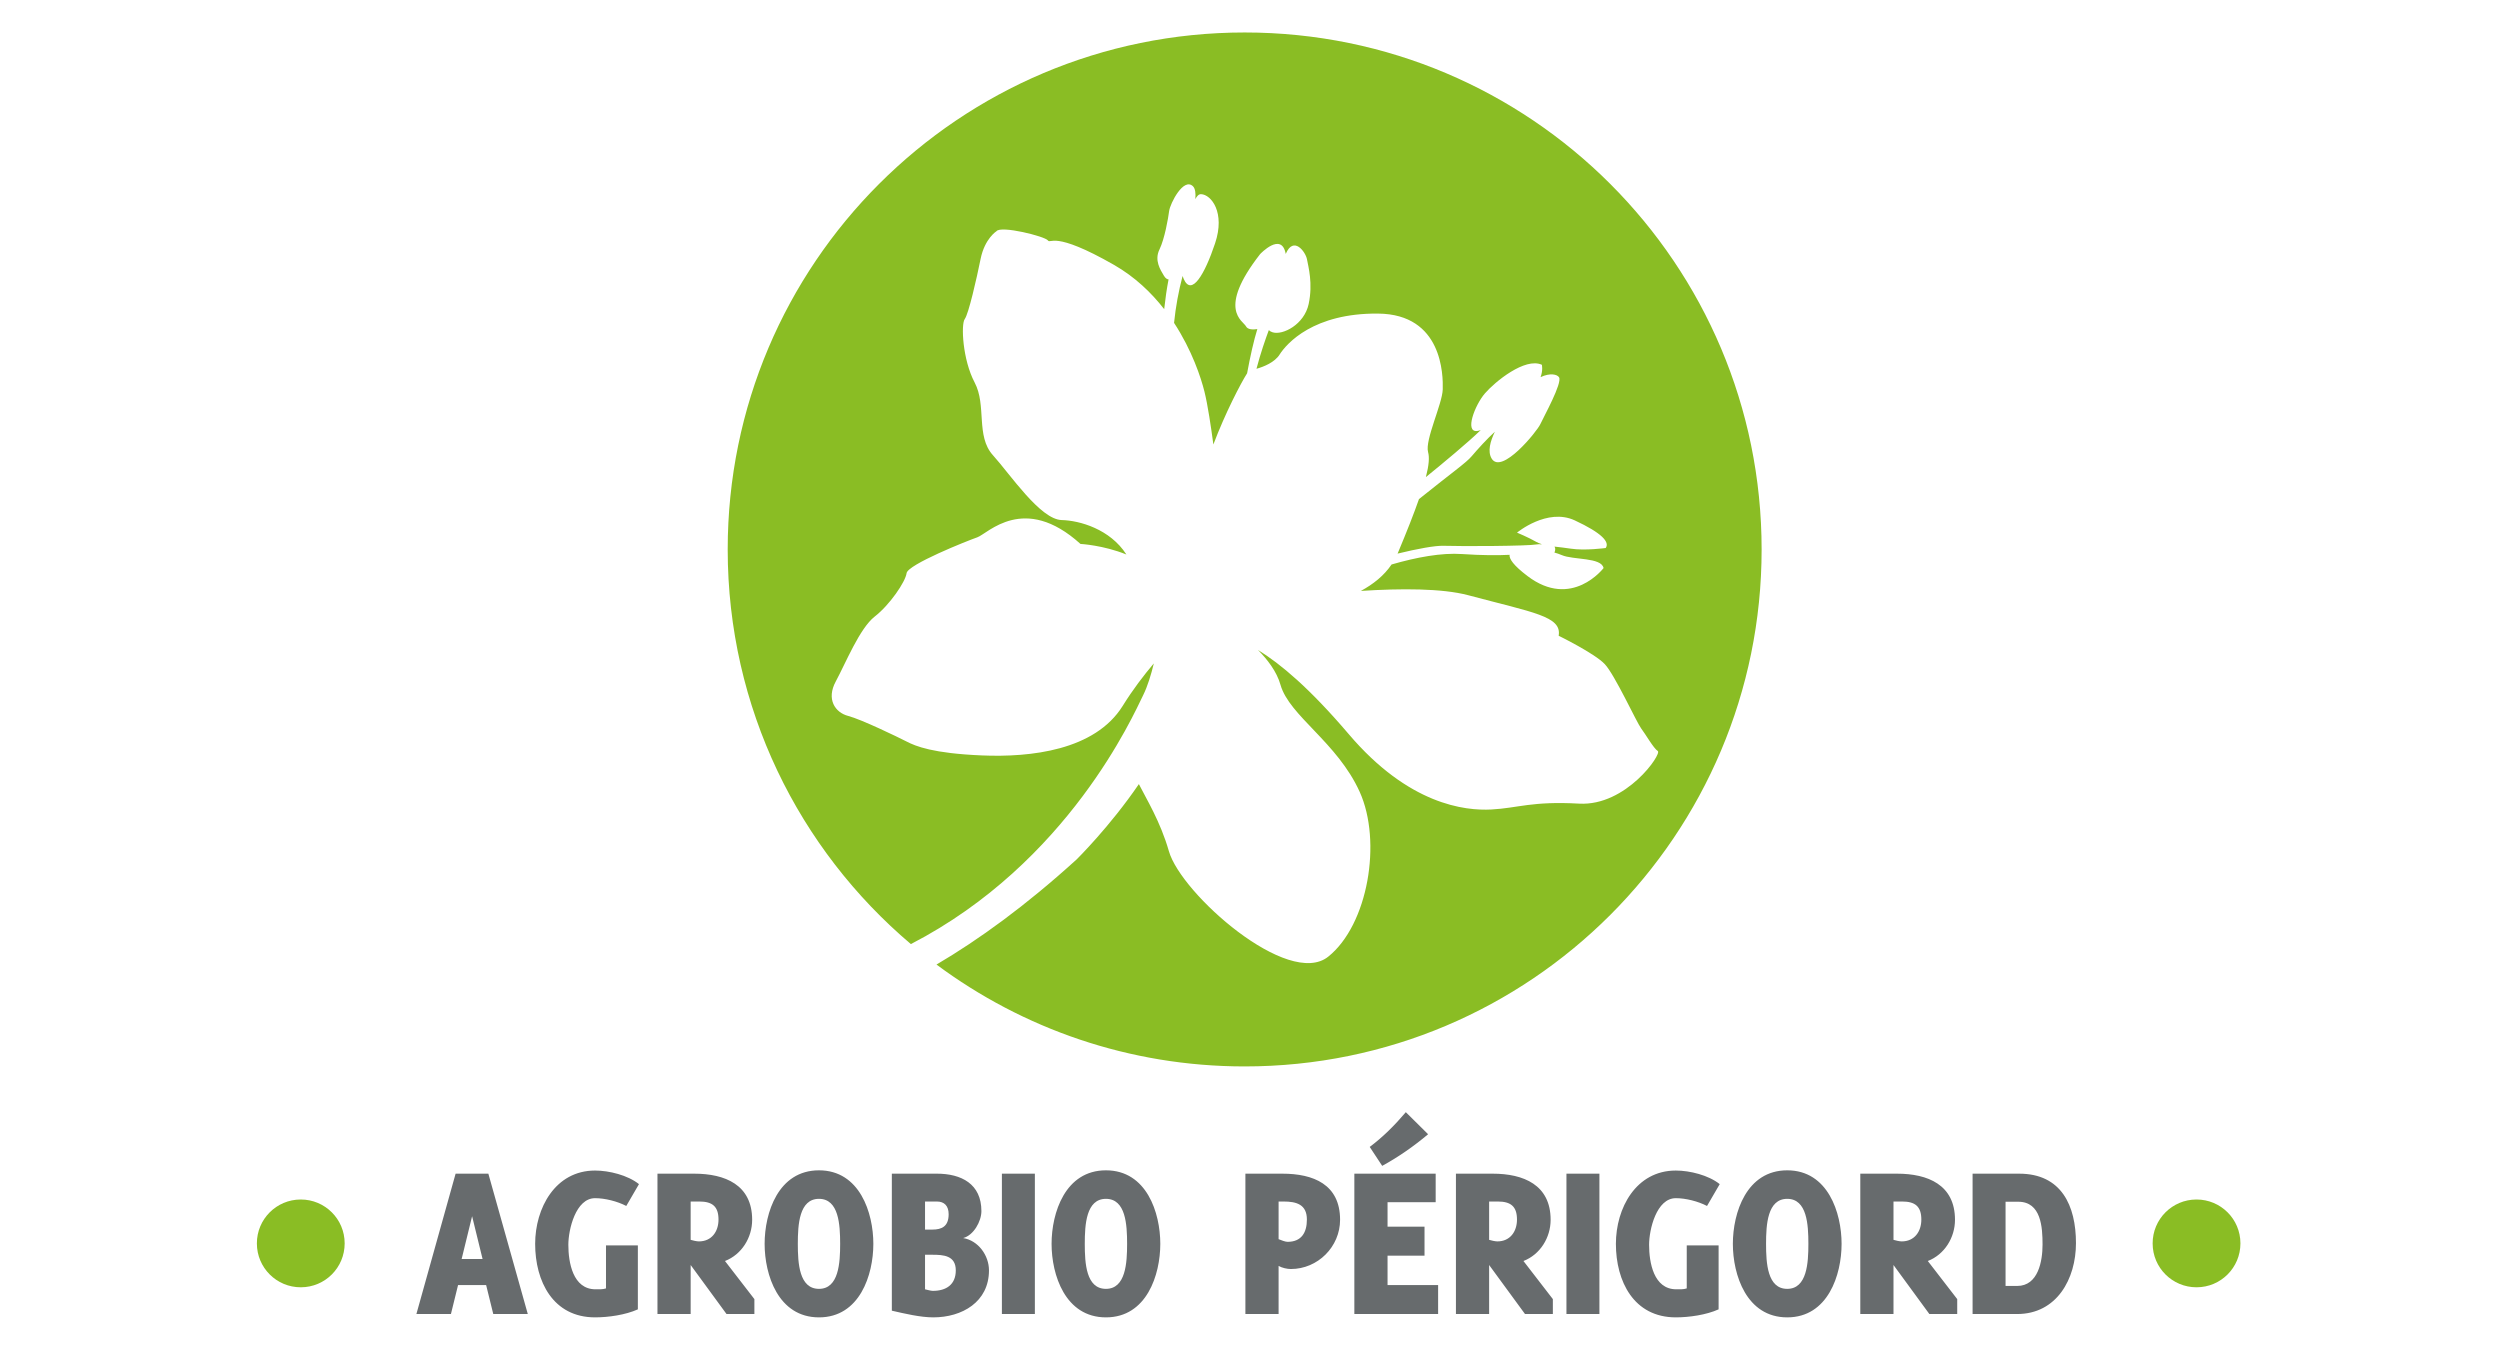
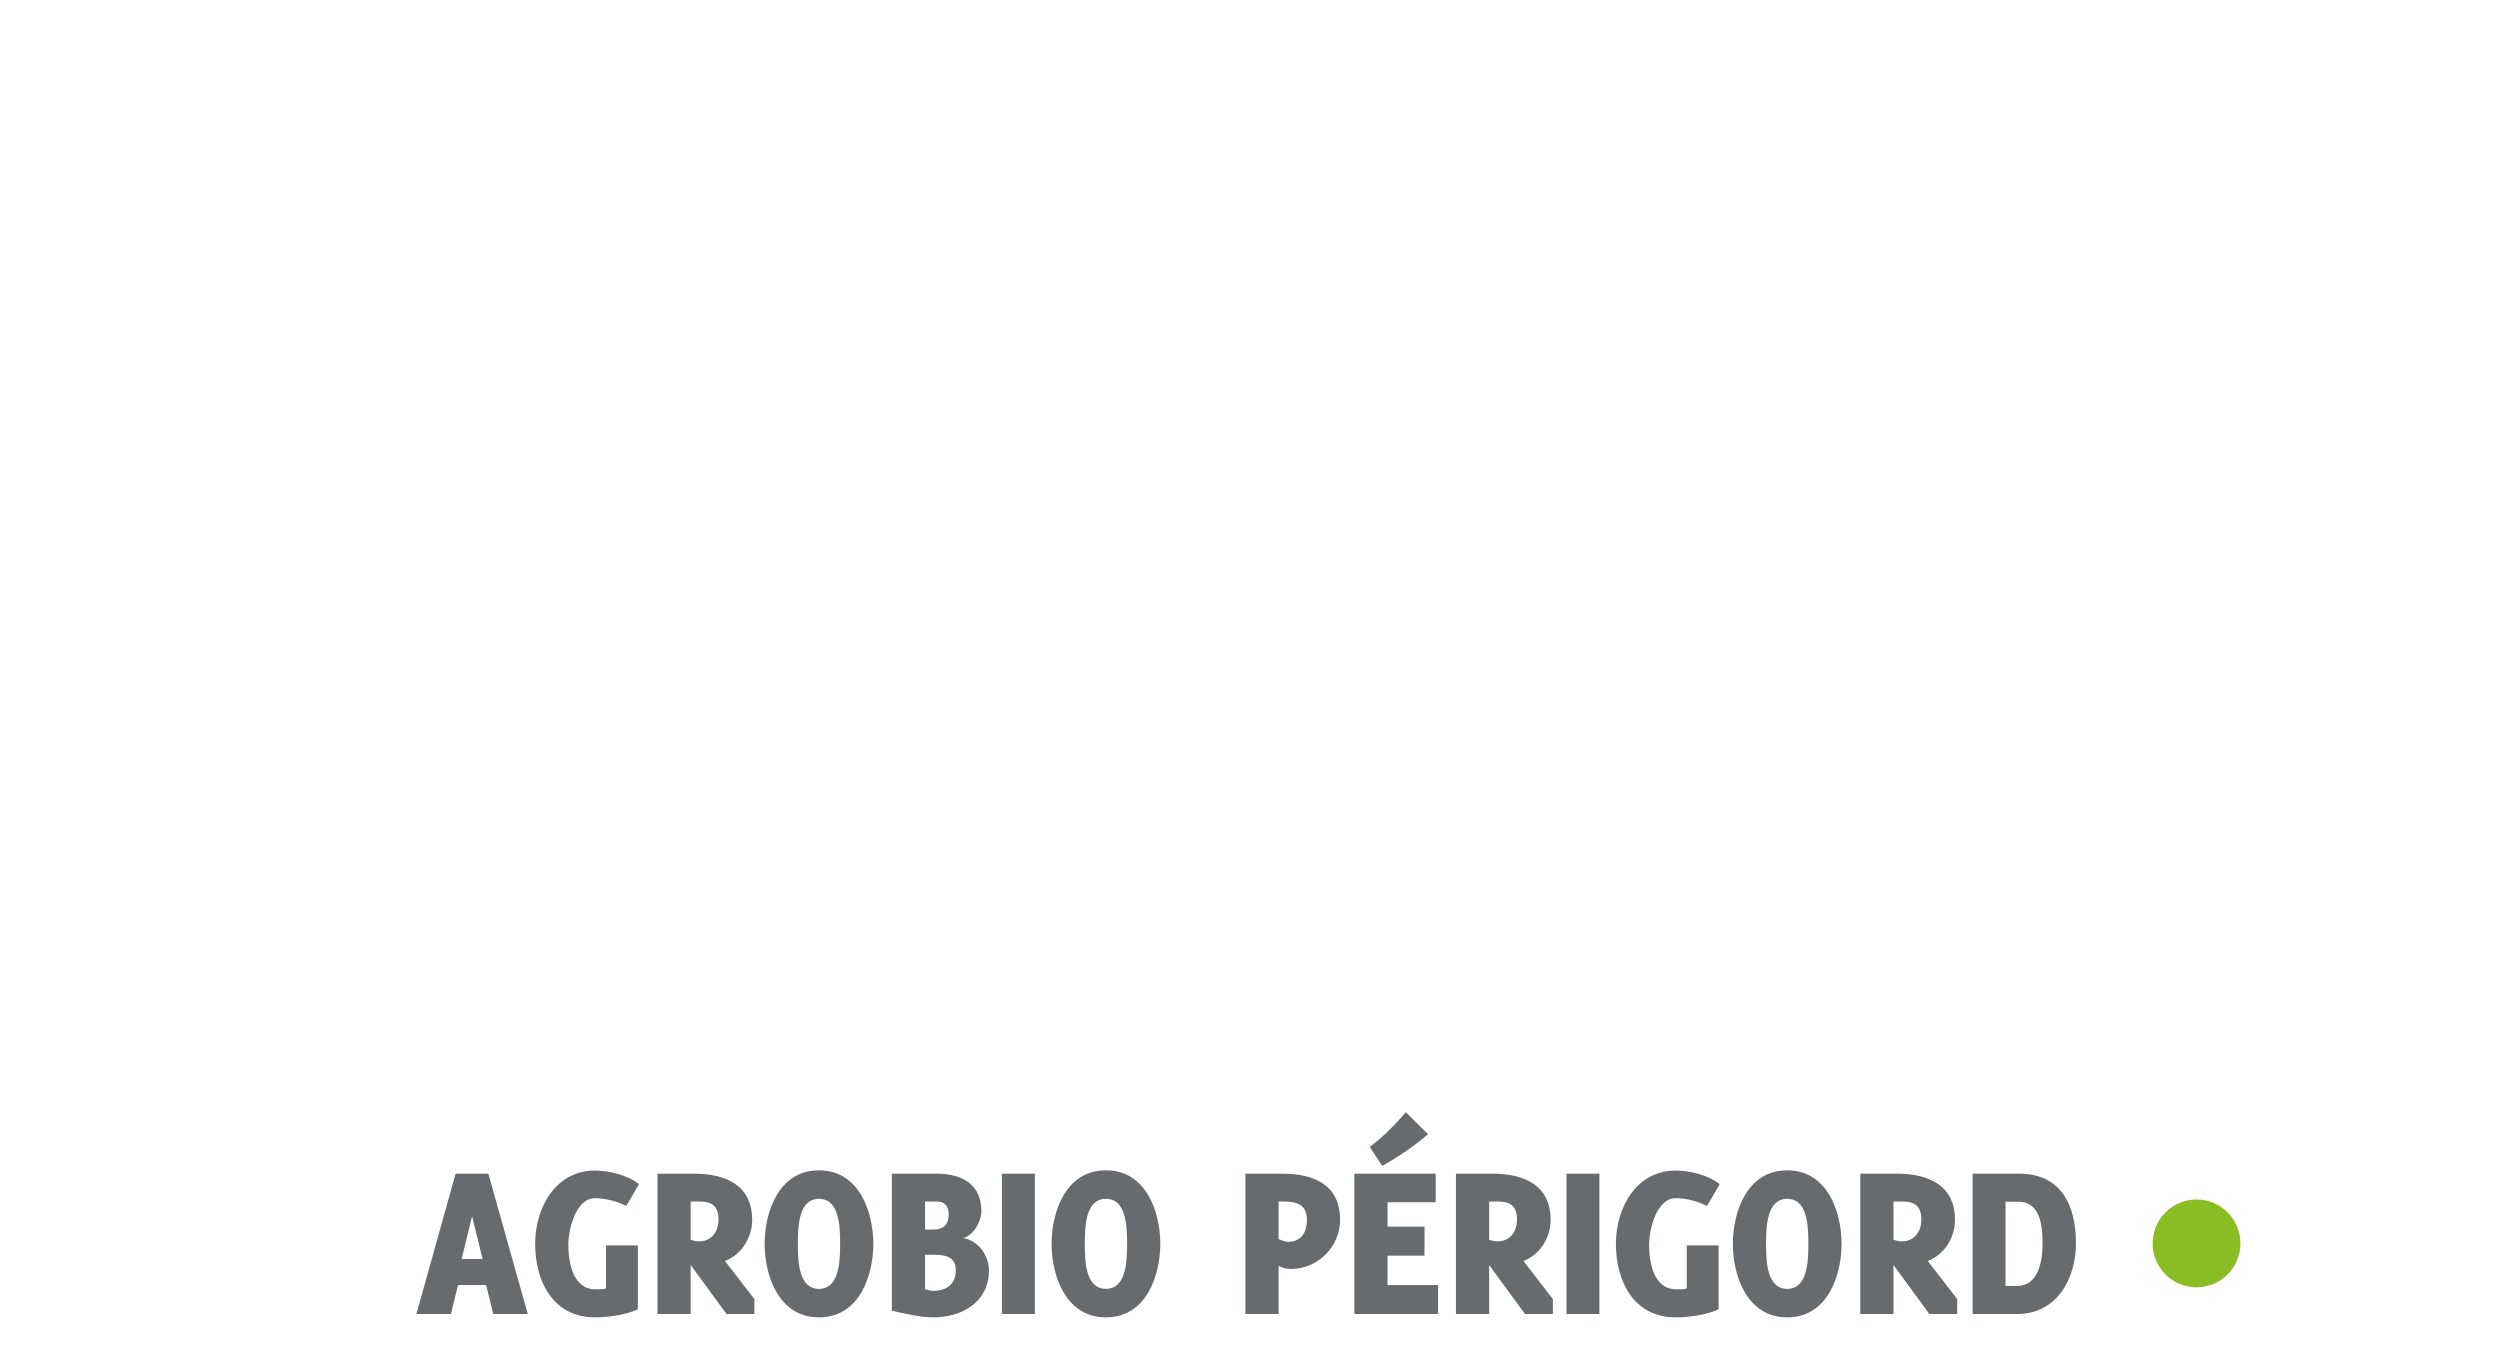
<svg xmlns="http://www.w3.org/2000/svg" id="Calque_1" x="0px" y="0px" width="604.562px" height="328.899px" viewBox="0 0 604.562 328.899" xml:space="preserve">
  <g id="Repères_du_plan_de_travail"> </g>
-   <path fill="#8ABD24" d="M300.996,7.854c-69.05,0-125.021,55.973-125.021,125.019c0,38.273,17.216,72.5,44.297,95.432 c38.122-19.707,53.848-55.493,56.137-60.118c1.113-2.228,1.955-5.041,2.614-7.758c-2.425,2.862-5.093,6.343-7.527,10.274 c-6.706,10.764-22.279,12.483-34.094,11.977c-11.8-0.496-15.979-2.223-18.155-3.354c-2.198-1.119-10.969-5.367-14.135-6.193 c-3.172-0.821-5.342-4.041-2.997-8.354c2.339-4.319,5.756-12.816,9.391-15.662c3.646-2.822,7.466-8.438,7.729-10.508 c0.264-2.081,14.556-7.778,17.103-8.673c2.534-0.884,11.294-10.743,24.944,1.601c0,0,5.551,0.297,11.113,2.561 c-3.959-6.161-11.317-8.223-15.633-8.333c-5.195-0.12-12.472-11.073-16.659-15.696c-4.18-4.636-1.474-12.012-4.407-17.563 c-2.941-5.557-3.329-14.102-2.396-15.352c0.931-1.26,2.848-9.665,3.839-14.565c1-4.904,3.831-6.671,3.831-6.671 c1.053-1.44,11.729,1.242,12.441,2.221c0.688,0.971,1.207-2.531,15.992,5.924c5.054,2.901,9.021,6.705,12.126,10.7 c0.276-2.525,0.626-4.997,1.059-7.193c-0.33-0.025-0.718-0.218-1.114-0.871c-0.892-1.492-2.361-3.743-1.09-6.356 c1.263-2.623,2.108-7.504,2.344-9.32c0.244-1.827,3.487-8.204,5.765-5.971c0.556,0.557,0.689,1.694,0.567,3.105 c0.378-0.744,0.833-1.222,1.382-1.201c2.449,0.092,5.912,4.408,3.391,11.901c-2.506,7.495-5.658,12.875-7.574,8.632 c-0.108-0.244-0.202-0.494-0.279-0.749c-0.987,3.72-1.677,7.512-2.063,11.341c4.371,6.679,6.521,13.311,7.338,16.576 c0.811,3.232,1.608,8.651,2.169,12.832c2.834-7.536,6.652-14.854,8.157-17.216c0.743-4.064,1.639-8.023,2.472-10.693 c-0.967,0.151-2.309,0.18-2.743-0.666c-0.701-1.373-7.102-3.977,3.422-17.469c0,0,5.182-5.511,6.191-0.036 c1.899-4.486,4.825-0.454,5.137,1.301c0.327,1.784,1.464,5.795,0.41,10.798c-1.068,4.991-6.281,7.604-8.701,6.86 c-0.353-0.097-0.675-0.28-0.938-0.533c-0.819,2.204-2,5.58-2.984,9.346c1.761-0.48,4.404-1.565,5.579-3.42 c1.727-2.726,8.222-10.069,23.821-9.927c15.595,0.141,15.751,14.86,15.644,18.344c-0.104,3.501-4.351,12.268-3.547,15.149 c0.351,1.242,0.228,3.107-0.53,6.046c4.167-3.375,10.26-8.437,13.277-11.381c-0.276,0.118-0.568,0.196-0.866,0.233 c-3.107,0.379-0.56-6.286,1.865-9.09c2.423-2.81,9.708-8.779,13.768-6.924c0,0,0.328,1.26-0.307,2.992 c2.3-1.085,4.015-0.679,4.467,0.041c0.836,1.373-3.721,9.565-4.523,11.323c-0.798,1.758-9.386,12.341-11.785,8.312 c-1.012-1.697-0.332-4.158,0.788-6.469c-1.76,1.565-4.21,4.271-5.599,5.909c-1.333,1.592-4.625,3.849-12.756,10.379 c-1.184,3.399-2.859,7.668-5.135,13.103l-0.059,0.082c4.801-1.167,9.103-1.968,11.161-1.893c4.569,0.158,20.429,0.064,22.469-0.329 c0.43-0.087,0.804-0.071,1.134-0.009c0.024-0.025,0.053-0.047,0.083-0.066c-0.459-0.152-0.89-0.31-1.259-0.529 c-1.96-1.128-4.682-2.25-4.682-2.25s7.293-6.044,13.94-2.974c6.646,3.087,8.522,5.286,7.503,6.693c0,0-5,0.686-8.436,0.16 c-1.407-0.227-2.725-0.35-3.945-0.502c0.047,0.117,0.111,0.211,0.148,0.334c0.066,0.393-0.014,0.763-0.164,1.109 c0.606,0.173,1.212,0.362,1.772,0.613c2.729,1.198,9.622,0.507,10.109,3.137c0,0-7.69,10.081-18.42,1.909 c-3.367-2.556-4.438-4.145-4.31-5.116c-2.833,0.144-6.588,0.144-11.475-0.183c-4.995-0.35-11.007,0.77-17.06,2.521 c-1.814,2.697-4.446,4.785-7.431,6.394c9.702-0.63,19.644-0.636,25.935,1.031c15.773,4.216,22.712,5.09,21.906,9.813 c0,0,8.706,4.263,11.15,6.86c2.437,2.598,7.7,14.09,8.779,15.52c1.087,1.422,3.003,4.834,4.045,5.498 c1.046,0.666-7.632,13.363-19.042,12.717c-11.422-0.641-14.814,1.08-21.207,1.418c-6.399,0.342-19.992-1.162-34.497-18.229 c-9.503-11.148-16.476-16.979-21.955-20.353c2.278,2.288,4.542,5.2,5.454,8.428c2.136,7.528,13.723,13.883,19.156,25.896 c5.429,12.012,2.023,32.129-7.607,39.846c-9.646,7.721-35.575-15.188-38.532-25.492c-2.081-7.266-5.521-12.762-7.262-16.236 c-7.019,10.285-15.023,18.186-15.023,18.186c-12.361,11.244-23.703,19.441-33.918,25.453c20.81,15.467,46.594,24.635,74.524,24.635 c69.044,0,125.012-55.971,125.012-125.019C426.008,63.829,370.04,7.854,300.996,7.854 M72.734,290.071 c5.854-0.008,10.606,4.732,10.614,10.586c0,0.01,0,0.02,0,0.027c0.007,5.855-4.732,10.607-10.587,10.613c-0.009,0-0.018,0-0.027,0 c-5.854,0.008-10.605-4.73-10.613-10.586c0-0.008,0-0.018,0-0.027c-0.008-5.854,4.731-10.605,10.586-10.613 C72.715,290.071,72.725,290.071,72.734,290.071z" />
  <g>
    <path fill="#676B6D" d="M119.284,317.764l-1.725-7.004h-6.789l-1.724,7.004h-8.352l9.483-33.941h7.92l9.537,33.941H119.284z M114.166,294.112l-2.532,10.346h5.063L114.166,294.112z M151.449,291.633c-2.155-1.131-5.173-1.885-7.544-1.885 c-4.687,0-6.465,7.596-6.465,11.26c0,4.256,1.078,10.775,6.573,10.775c0.808,0,1.724,0.055,2.532-0.215V301.17h7.705v15.463 c-2.963,1.348-7.166,1.939-10.346,1.939c-10.183,0-14.492-8.729-14.492-17.779c0-8.621,4.849-17.727,14.492-17.727 c3.396,0,7.921,1.131,10.614,3.285L151.449,291.633L151.449,291.633z M175.692,317.764l-8.674-11.854v11.854h-8.027v-33.941h8.89 c7.436,0,14.009,2.691,14.009,11.15c0,4.312-2.532,8.406-6.573,9.969l7.112,9.213v3.609H175.692L175.692,317.764z M169.119,290.555 h-2.102v9.27c0.539,0.16,1.455,0.377,1.994,0.377c3.071,0,4.741-2.371,4.741-5.281 C173.753,291.741,172.244,290.555,169.119,290.555L169.119,290.555z M198.051,318.573c-9.86,0-13.146-10.291-13.146-17.779 c0-7.49,3.287-17.781,13.146-17.781s13.146,10.291,13.146,17.781C211.197,308.282,207.911,318.573,198.051,318.573z M198.051,289.909c-4.795,0-5.118,6.25-5.118,10.885c0,4.688,0.323,10.883,5.118,10.883s5.119-6.305,5.119-10.883 C203.169,296.159,202.846,289.909,198.051,289.909z M225.689,318.573c-3.125,0-6.95-0.916-10.021-1.617v-33.135h10.884 c5.926,0,10.775,2.479,10.775,9.053c0,2.479-1.887,5.871-4.418,6.518c3.663,0.594,6.25,4.203,6.25,7.812 C239.159,314.856,232.64,318.573,225.689,318.573z M226.551,290.555h-2.856v6.789h1.778c2.263,0,3.933-0.754,3.933-3.717 C229.407,291.579,228.329,290.555,226.551,290.555z M225.474,303.432h-1.778v8.354c0.485,0.105,1.401,0.377,1.887,0.377 c3.232,0,5.55-1.51,5.55-4.957C231.131,303.594,228.114,303.432,225.474,303.432z M242.283,317.764v-33.941h7.974v33.941H242.283z M267.443,318.573c-9.859,0-13.146-10.291-13.146-17.779c0-7.49,3.287-17.781,13.146-17.781c9.859,0,13.146,10.291,13.146,17.781 C280.589,308.282,277.303,318.573,267.443,318.573z M267.443,289.909c-4.795,0-5.117,6.25-5.117,10.885 c0,4.688,0.322,10.883,5.117,10.883s5.119-6.305,5.119-10.883C272.562,296.159,272.239,289.909,267.443,289.909z M312.16,306.881 c-0.862,0-2.155-0.27-2.964-0.754v11.637h-8.027v-33.941h8.942c7.489,0,13.955,2.586,13.955,11.15 C324.067,301.493,318.68,306.881,312.16,306.881L312.16,306.881z M310.382,290.555h-1.186v9.105 c0.538,0.217,1.616,0.646,2.154,0.646c3.396,0,4.688-2.264,4.688-5.389C316.039,291.256,313.507,290.555,310.382,290.555 L310.382,290.555z M327.515,317.764v-33.941h19.666v6.895h-11.638v5.928h8.942v7.004h-8.942v7.111h12.229v7.004H327.515 L327.515,317.764z M334.249,281.936c3.934-2.154,7.65-4.74,11.1-7.65l-5.388-5.334c-2.642,3.125-5.496,5.979-8.729,8.404 L334.249,281.936L334.249,281.936z M368.785,317.764l-8.676-11.854v11.854h-8.027v-33.941h8.891c7.436,0,14.008,2.691,14.008,11.15 c0,4.312-2.531,8.406-6.572,9.969l7.111,9.213v3.609H368.785L368.785,317.764z M362.212,290.555h-2.103v9.27 c0.539,0.16,1.455,0.377,1.993,0.377c3.071,0,4.741-2.371,4.741-5.281C366.845,291.741,365.337,290.555,362.212,290.555 L362.212,290.555z M378.805,317.764v-33.941h7.974v33.941H378.805z M412.801,291.633c-2.155-1.131-5.172-1.885-7.543-1.885 c-4.688,0-6.465,7.596-6.465,11.26c0,4.256,1.077,10.775,6.573,10.775c0.808,0,1.724,0.055,2.531-0.215V301.17h7.704v15.463 c-2.963,1.348-7.166,1.939-10.345,1.939c-10.183,0-14.493-8.729-14.493-17.779c0-8.621,4.849-17.727,14.493-17.727 c3.395,0,7.92,1.131,10.614,3.285L412.801,291.633L412.801,291.633z M432.195,318.573c-9.858,0-13.146-10.291-13.146-17.779 c0-7.49,3.287-17.781,13.146-17.781c9.86,0,13.146,10.291,13.146,17.781C445.341,308.282,442.056,318.573,432.195,318.573z M432.195,289.909c-4.795,0-5.118,6.25-5.118,10.885c0,4.688,0.323,10.883,5.118,10.883s5.118-6.305,5.118-10.883 C437.313,296.159,436.99,289.909,432.195,289.909z M466.569,317.764l-8.675-11.854v11.854h-8.028v-33.941h8.892 c7.435,0,14.008,2.691,14.008,11.15c0,4.312-2.532,8.406-6.573,9.969l7.112,9.213v3.609H466.569L466.569,317.764z M459.995,290.555 h-2.102v9.27c0.539,0.16,1.455,0.377,1.993,0.377c3.071,0,4.741-2.371,4.741-5.281C464.629,291.741,463.12,290.555,459.995,290.555 L459.995,290.555z M487.795,317.764H477.02v-33.941h11.261c10.237,0,13.739,7.758,13.739,16.809 C502.02,309.252,497.386,317.764,487.795,317.764L487.795,317.764z M488.064,290.61h-3.07v20.365h2.802 c5.118,0,6.143-6.033,6.143-10.021C493.938,296.805,493.614,290.61,488.064,290.61z" />
  </g>
  <path fill="#8ABD24" d="M531.177,290.071c5.854-0.008,10.606,4.732,10.614,10.586c0,0.01,0,0.02,0,0.027 c0.007,5.855-4.733,10.607-10.588,10.613c-0.009,0-0.018,0-0.026,0c-5.854,0.008-10.606-4.73-10.614-10.586c0-0.008,0-0.018,0-0.027 c-0.008-5.854,4.731-10.605,10.586-10.613C531.158,290.071,531.167,290.071,531.177,290.071z" />
</svg>